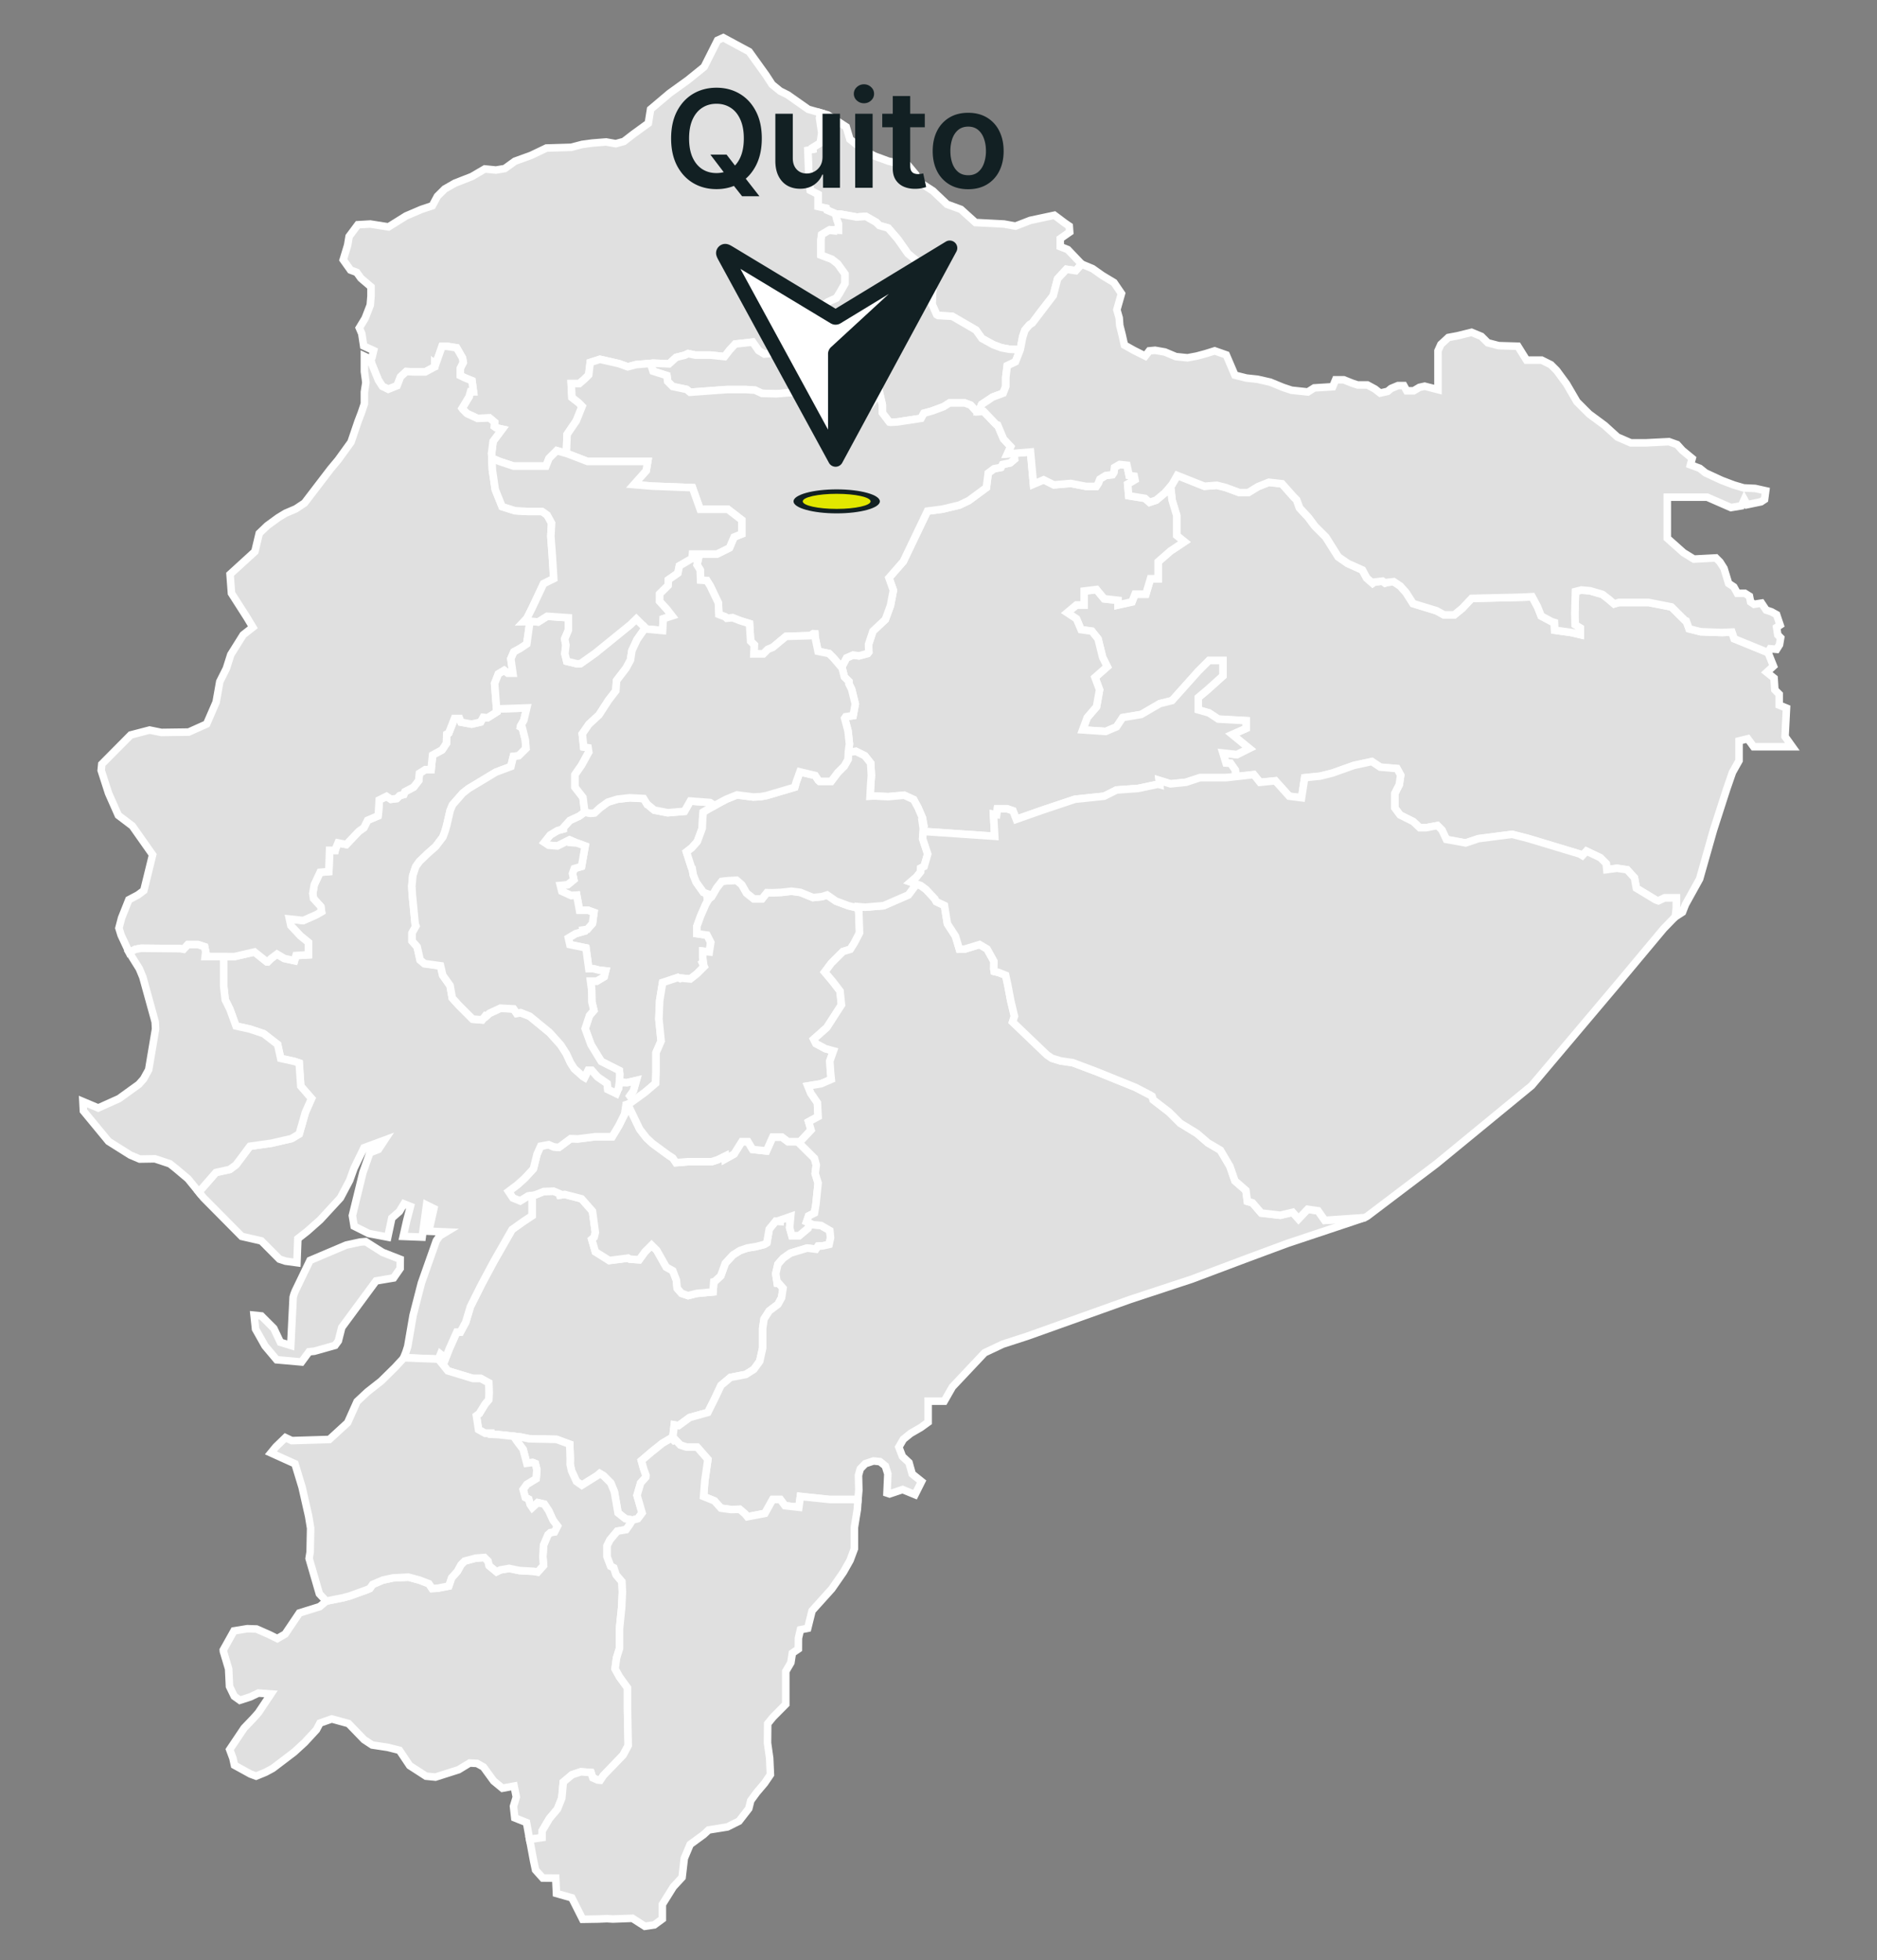
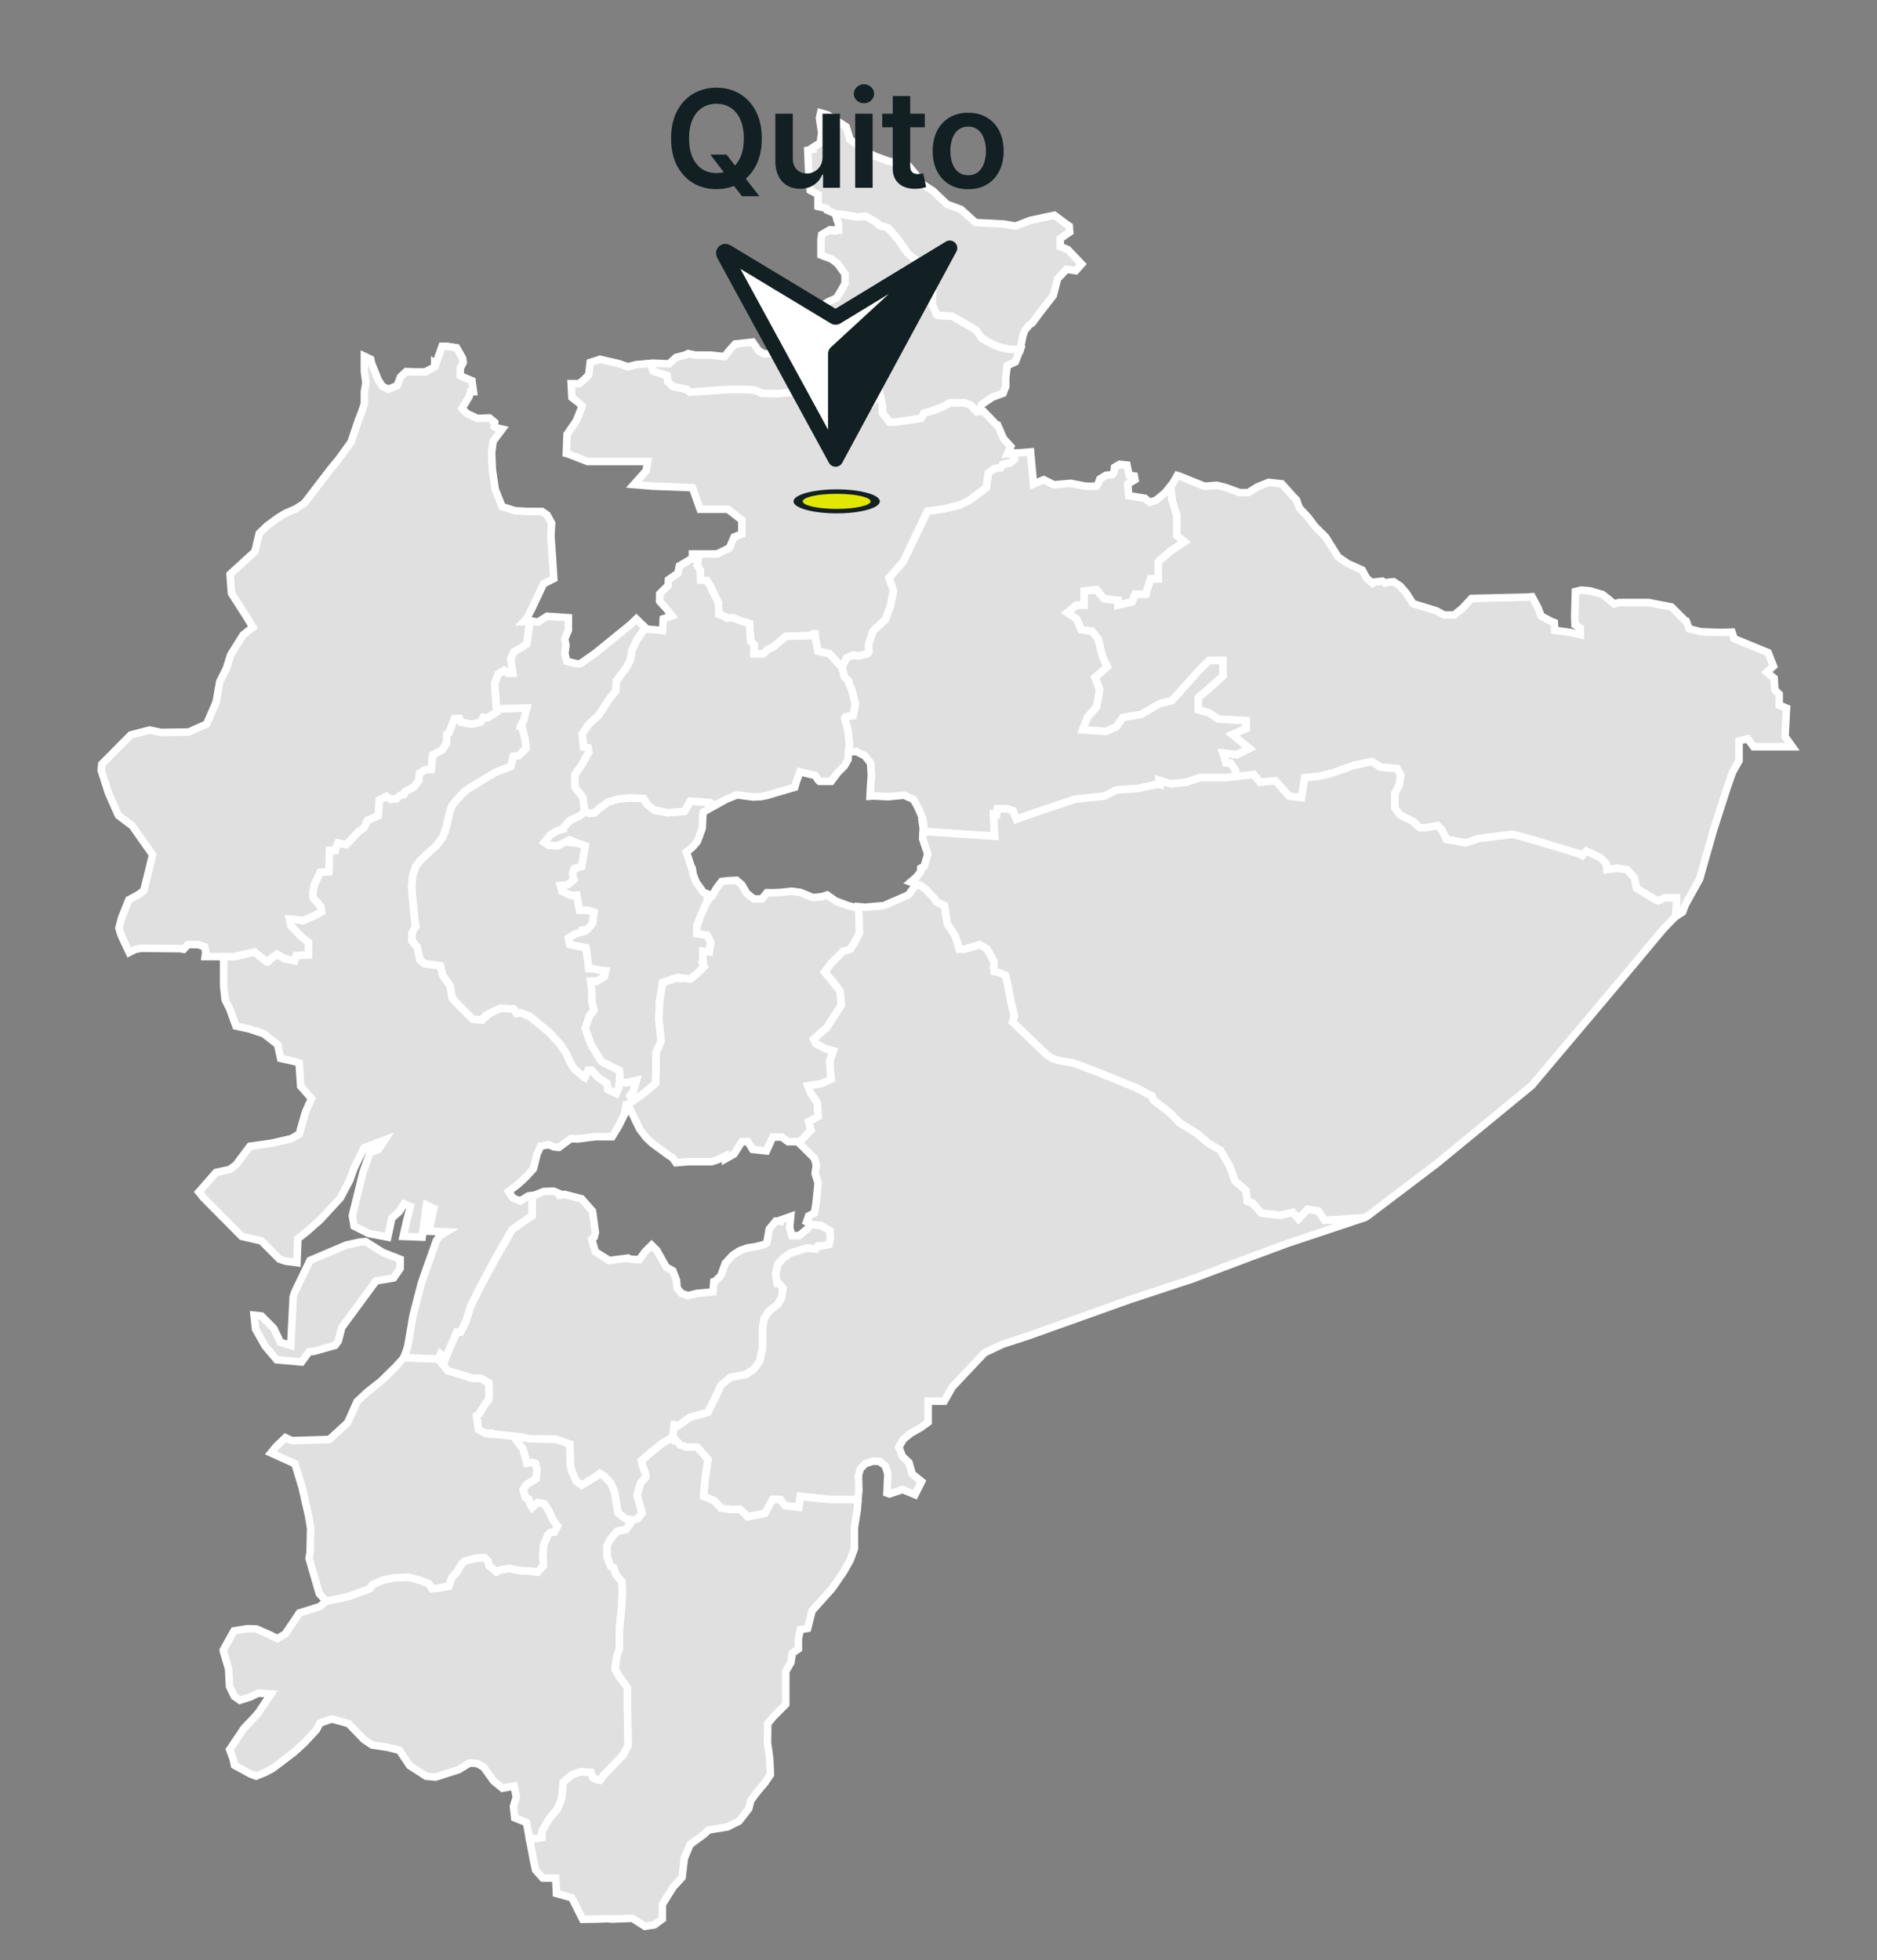
<svg xmlns="http://www.w3.org/2000/svg" width="249" height="260" fill="none">
  <rect width="100%" height="100%" fill="#808080" stroke="none" />
  <path fill="#E0E0E0" stroke="#fff" d="m70.967 158.498 1.15-.465 1.32-.049.734.31.081.22.66-.098 2.235.579 1.45 1.647.384 2.813-.155.636-.326.285.481 1.647 1.843 1.158 2.503-.318.212.131 1.255.089.775-1.06.872-.872.685.677 1.256 2.225.872.49.481 1.255.098 1.068.587.677.864.293 1.166-.293 2.136-.196.106-1.345.106-.024.815-.759.612-1.679 1.019-1.101.938-.587.978-.334 1.092-.171 1.134-.294.342-.212.318-1.826.864-1.06.538.033-.008-.139 1.452-.506-.139 1.484.294 1.06h.97l1.157-.97.261-.677.416.196 1.068.098 1.166.676.098.971-.196.872-.872.196-.595.024-.277.408-1.166-.147-2.226.677-.97.685-.677.774-.294 1.256.196 1.264.204.016.571.644-.196 1.272-.481.872-1.158.873-.685 1.068-.187 1.255v2.617l-.392 1.745-.774 1.068-1.068.677-2.03.391-1.264 1.06-.775 1.647-.97 1.94-2.421.677-1.452 1.068-.578-.098-.196 1.647-1.353.775-1.46 1.166-1.353 1.157.293 1.068.318.889-.024.237-.685.766-.481 1.647.677 2.324-.58.774-.904.228-.114-.114-.628-.114-.97-.774-.49-2.813-.48-1.158-.97-.97-.49-.286-.35.294-2.023 1.264-.717-.506-.644-1.402-.188-.84.008-.815-.065-1.875-1.753-.645-3.636-.081-1.109-.228-2.91-.318-1.02-.049-.016-.131h-.782l-.873-.489-.285-1.842.383-.286.775-1.264.489-.578.032-.914-.032-1.312-1.068-.587H62.74l-3.326-1.011-1.231-1.525.252-.677.677.539.49-1.248.994-2.226h.481l.71-1.32.619-2.047 1.427-2.862 1.639-3.073 2.454-4.297 1.435-1.019 1.222-.815v-2.675zM77.798 107.769l.578.106.506-.065.685-.644 1.06-.775L81.89 106l1.647-.188 1.843.098.49.799.089.041.831.693 1.786.351 2.226-.188.774-1.361 2.618.195.61.408-1.516.864-.073.824-.057 1.32-.652 1.761-.726.824-.717.554.66 2.055.09.081.155.897.383.971.97 1.361.448.163v.18l.098.652.025.122-.277.481-.677 1.549-.49 1.354v.97l1.354.195.49.963-.196 1.263-.873-.098v.873l.082.595-.114.081.228.49-.97.962-.873.685-1.247-.115-.106.058-.294-.139-2.03.677-.391 2.421-.098 2.422.294 2.91-.677 1.549v2.52l-.049 1.532-1.419 1.207-1.516 1.101-.506-.644.481-.677.392-1.362-1.264.294-.978-.09.04-1.06-.049-.456-2.397-1.207-1.361-2.226-.775-2.128.58-1.744.578-.669-.269-1.109-.024-1.622-.155-1.158h.84l.97-.579.195-.774-.872-.098-.774-.196h-.588l-.375-2.756-2.136-.44-.195-.872.97-.579 1.019-.294-.04-.195.57-.09.677-.775.195-1.459-.774-.285h-1.142l-.367-2.006-.725.065-1.256-.579-.196-.774.97-.098.816-.669-.171-.815.228-.652.97-.286.481-2.714-1.068-.392-.652-.049.065-.187-.416-.18-1.606.808-1.165-.098-.58-.384.775-.97.97-.587.775-.212v-.171l.872-.97 1.256-.579.766-.554zM127.473 27.771l1.933 1.745 3.783.196 1.524.277 1.957-.759 3.204-.684 1.345 1.01.628.433.057.79-1.255.873v1.06l1.003.391 1.834 1.924-.775.873-1.247-.18-1.166 1.256-.579 2.226-1.744 2.234-1.036 1.402-.375.245-.611.717-.27.775-.35 1.801-1.386-.049-1.109-.203-1.084-.408-1.492-.824-.799-1.117-3.147-1.826-1.851-.098-.204-.114-.628-1.418.098-1.843-.196-1.451-1.353-1.94-1.745-1.452-1.353-1.932-1.264-1.46-1.158-.326-.432-.432-1.369-.782-1.207.09-2.128-.384h-.546l-1.272-.538-.082-.237-1.109-.244v-1.606l-1.035-.53-.179-1.345.13-.522-.171-.84-.098-2.617.652-.123-.024-.22 1.019-.627.196-1.354-.294-1.94.155-.693.954.277 2.438 1.582.489 1.647 1.916 1.516 1.378.71 1.834.676 2.617.579.971 1.166.097.774 2.21 1.427 1.859 1.77zM156.345 63.106l3.441 1.386 1.647-.123 1.157.286 1.843.676h1.158l1.263-.774 1.452-.58 1.744.197 1.55 1.744.391.384.383 1.068 1.166 1.255.872 1.166 1.452 1.451 1.647 2.617 1.255.873 1.941.872.578 1.068.799.693.237-.17 1.068-.115.342.26.269-.089.873-.098.872.58.775.871.929 1.46 3.115.954.994.546h1.354l1.068-.872 1.239-1.321 7.281-.171.742-.057.774 1.45.432 1.118 1.411.742.334.122.049 1.02 2.136.293 1.256.293v-.872l-.693-.432-.041-1.19.098-3.23.774-.187 1.158.098 1.655.481.864.677.669.579.636-.188h3.962l3.017.587 1.793 1.786.163.065.384 1.044 1.549.39 2.804.099 1.329-.057.302.888 4.492 1.835.718 1.793-.889.816.97.782.098 1.55.579.578v1.452l.97.391-.195 3.775.97 1.353h-5.137l-.774-1.06-1.158.286v2.617l-.872 1.549-.775 2.234-1.745 5.422-1.842 6.49-1.875 3.383-.4 1.019-.921.595.106-1.117v-1.361h-1.549l-.832.391-.334-.106-2.585-1.565-.252-1.386-.971-1.06-1.353-.196-1.345.18-.082-.808-.774-.774-1.843-.872-.546.587-.351-.212-6.816-2.055-2.144-.554-4.468.578-1.704.571-2.552-.465-.595-1.263-.587-.579-1.549.285h-.799l-.872-.823-1.745-.873-.701-.937v-1.908l.595-1.174.187-1.256-.481-.872-2.225-.196-1.117-.742-2.365.506-2.862 1.027-1.638.408-2.047.204-.407 2.658-1.639-.204-1.843-2.047-2.038.204-.824-1.019-2.38.261-.074-.873-.627-.896-.604-.025-.407-1.329 1.842.204 1.639-.823-2.25-1.835 1.842-.823v-1.02l-3.685-.203-1.231-.824-1.427-.407v-1.64l1.223-1.018 2.047-1.843v-2.046h-1.843l-1.427 1.435-3.481 3.88-1.631.416-2.462 1.427-2.454.416-.815 1.223-1.435.611-3.066-.204.612-1.63 1.231-1.435.407-2.25-.611-1.64 1.631-1.434-.612-1.223-.611-2.454-.816-1.027-1.435-.204-.611-1.427-1.231-.823 1.231-1.02h1.019V78.41l1.639-.204 1.019 1.223 1.842.212v.611l1.843-.407.408-1.027h1.435l.611-2.047h1.019v-2.25l1.639-1.427 1.843-1.231-1.019-.815v-2.658l-.62-2.047-.196-1.859.229-.26.66-1.166z" />
-   <path fill="#E0E0E0" stroke="#fff" d="m108.87 14.971-.155.693.294 1.94-.196 1.354-1.019.628.024.22-.652.122.098 2.617.171.84-.13.522.179 1.345 1.035.53v1.606l1.109.245.082.236 1.272.538h-.131l.188.775.195.481v.872l-.742-.04.009.098-.522-.058-.97.58-.098.676v2.038l1.451.555.775.611.97 1.354v1.255l-.775 1.362-.383.579-1.068.48-.587.392h-.758l-.196.22-1.174-.171-.22 1.77-3.555 4.076-.766.53-1.223.122-.758-.457-.791-1.133-2.316.253-.734.799-.684.872-1.835-.196h-2.038l-.954-.203-.44.212-1.15.285-.946.864-2.03-.09-2.323.188-1.11.294-1.198-.424-2.51-.571-1.289.416-.196 1.647-.578.578-.677.58h-1.068l.097 1.842.873.677.481.489-.775 1.932-1.223 1.794-.097 2.527-1.272-.367-1.028 1.028-.407 1.019h-4.297l-1.843-.612-1.035-.432-.033-.693.196-1.549 1.207-1.614-.824-.18-.228-.17.049-.555-.685-.58-1.598.058-1.386-.644-.562-.563-.09-.122.93-1.54.195-.678h.383l-.196-1.45-.97-.392-.579-.286v-.97l.392-.774-.098-.587-.775-1.354-1.263-.195h-.677l-.832 2.356-.138-.098v.456l-1.256.677h-1.451l-1.076-.049-.75.701-.457 1.175-1.174.472-.775-.383-.53-.815-.896-2.201-.139-.587.18-.22.22-.922-1.321-.611-.253-1.64-.326-.757.775-1.28.676-1.745.098-1.166v-1.256l-1.337-1.141-.555-.775-.823-.31-.97-1.36.587-1.933.196-1.166 1.157-1.55 1.647-.097 2.422.383 2.323-1.451 2.039-.872 1.45-.481.677-1.264.97-.962 1.354-.775 2.234-.872 1.729-1.011 1.475.147 1.166-.196 1.362-.979 2.136-.774 2.03-.97 3.294-.098 1.451-.383 1.345-.18 1.835-.146 1.28.228 1.068-.294 1.255-.97 1.998-1.451.293-1.843 2.52-2.128 2.421-1.744 2.169-1.753 1.777-3.53.758-.343 3.433 1.85 2.226 3.099.815 1.255 1.068.873 1.011.505 2.723 1.916zM83.269 146.447l1.598 3.319.888 1.149.8.742 2.144 1.574.546.35.432.628 1.573-.13h3.148l.799-.261 1.01-.498.017.383 1.158-.644 1.027-1.638h.815l.612 1.027 1.842.204.824-1.843h1.223l.815.612h1.639l-.147.203 2.014 1.998.244.897-.146 1.133.391 1.264-.293 2.804-.196 1.166-.775.384-.269.774.432.196-.261.676-1.157.971h-.97l-.294-1.06.139-1.484-1.452.505.008.139-.538-.033-.864 1.06-.318 1.827-.342.212-1.133.293-1.093.171-.978.335-.938.587-1.02 1.1-.61 1.68-.816.758-.106.024-.106 1.346-2.136.195-1.166.294-.864-.294-.587-.676-.098-1.068-.481-1.256-.872-.489-1.256-2.226-.685-.677-.872.873-.775 1.06-1.255-.09-.212-.13-2.503.318-1.843-1.158-.48-1.647.325-.285.155-.636-.383-2.813-1.451-1.647-2.234-.579-.66.098-.082-.22-.734-.31-1.32.049-1.15.465-.905.138-1.052.652-.97-.391-.587-.872 1.166-.865.97-.872 1.158-1.264.489-1.94.48-1.06 1.069-.196.676.294.677.057 1.558-1.158.962.033 2.323-.294h2.234l.872-1.451.775-1.549.155-1.239z" />
  <path fill="#E0E0E0" stroke="#fff" d="m44.45 178.44-2.747.774-.709.074-.995 1.353-3.294-.293-1.549-1.843-1.255-2.226-.196-1.842.97.098 1.647 1.647.873 1.842 1.377.424.319-6.408.122-.424.155-.392 1.956-4.052 4.81-2.038 1.843-.399.726-.057 2.25 1.426 2.34.913-.008 1.223-.872 1.256-2.324.391-4.55 6.172-.456 1.794zm21.427-84.409 4.003-.138-.391 1.647-.416.725-.032.147.252.147.383 1.549.098 1.166-.97.97-.71.081-.325 1.337-2.014.767-3.636 2.193-.742.587-1.354 1.549-.318.75-.456 1.981-.22.767-.294.782-.954 1.248-1.06.938-1.076 1.035-.497.693-.392 1.182-.13 1.427.065 1.133.375 3.857.106.293-.514.913v1.068l.677.775.392 1.745.578.481 2.128.293.294 1.256.97 1.353.294 1.647.872.97 1.843 1.843 1.255.098.4-.514.114.049.456-.408 1.452-.676 1.744.097.408.588.53-.09 1.207.473 2.633 2.16 1.476 1.639.75 1.166.546 1.182.514.799 1.157 1.036.204.122.473-.946h.481l.775.872 1.255.873.098.791 1.109.538.228-.538.09-.147.114-.791.978.049 1.256-.294-.383 1.354-.481.677.489.66-.326.261-.408.196-.252.065-.188 1.231-.775 1.549-.872 1.451h-2.226l-2.323.294-.962-.033-1.558 1.158-.676-.065-.677-.294-1.068.196-.481 1.068-.481 1.94-1.166 1.256-.97.872-1.166.873.579.872.97.391 1.052-.652.522-.065v2.674l-1.223.815-1.435 1.02-2.455 4.296-1.638 3.066-1.435 2.861-.612 2.047-.709 1.321h-.481l-.995 2.225-.489 1.248-.677-.546-.269.668-4.492-.187-.155.073.318-.791.253-.782.71-4.126 1.1-4.28 1.981-5.61.448-.636.873-.529-2.324-.098.677-3.001-.97-.481-.58 4.264-2.519-.097.481-2.128.482-1.843-.857-.342-.611 1.011-1.003.872-.538 2.527-2.52-.481-1.94-.97-.236-1.402 1.402-5.724.922-2.617 1.133-.44.815-1.231-2.731 1.011-1.33 2.739-.57 1.59-1.231 2.324-2.682 2.91-1.712 1.517-1.248.978-.122 3.188-1.5-.204-.816-.269-2.405-2.421-2.6-.595-5.08-5.129-.611-.758 2.274-2.593 1.843-.407.815-.612 1.843-2.454 2.861-.408 2.658-.611 1.02-.611.815-2.862.815-1.843-1.435-1.639-.204-3.065-.611-.204-1.843-.408-.407-1.842-1.843-1.435-1.843-.612-1.842-.407-.816-2.251-.611-1.231-.204-1.842v-3.889h1.435l2.658-.612 1.639 1.313.114.008.457-.457.774-.578.97.578 1.354.294.195-.677 1.647-.098v-1.646l-1.068-.873-1.255-1.353-.196-.873 1.843.196 1.744-.774.677-.392-.098-.677-.97-1.068-.098-.676.196-1.166.774-1.647 1.166-.098.098-2.813h.742l.033-.155.35-.831 1.1.212 1.648-1.745.676-.481.498-.987 1.378-.578.065-.465.098-1.647.97-.481.579.391.774-.098.392-.391.546-.147.147-.367 1.15-.603.676-.872.098-.971.774-.481h.775l.196-1.94 1.255-.677.58-.872.048-1.231.26-.139.76-1.932h.676l.196.48 1.41.262 1.19-.277.343-.628.587.057 1.223-.775z" />
  <path fill="#E0E0E0" stroke="#fff" d="m93.868 119.357.521-.416.677-1.166.677-.872.872-.098 1.109-.049.685.595.628 1.101.97.774h1.068l.668-.831.693.016 1.183-.049 1.369-.155 1.191.155 1.679.685 1.182-.122.685-.221 1.158.808 1.639.611 1.378.342.057 1.191.073 2.071-.709 1.369-.522.816-.97.293-1.549 1.549-.873 1.166 1.06 1.256.97 1.264.196 1.834-1.94 3.008-1.745 1.55.293.578 1.256.677 1.068.294-.481 1.353.098 1.459.098.962-1.362.588-1.745.285.392.97.872 1.264.098 1.834-1.264.685.326 1.093-1.272 1.353-.146.196h-1.639l-.815-.612h-1.223l-.824 1.843-1.842-.204-.612-1.027h-.815l-1.028 1.638-1.157.645-.017-.384-1.01.498-.8.261H91.25l-1.573.13-.432-.628-.547-.35-2.144-1.574-.799-.742-.888-1.149-1.598-3.319.383-.179 1.908-1.386 1.418-1.207.05-1.532v-2.52l.676-1.549-.294-2.911.098-2.421.392-2.421 2.03-.677.293.138.106-.057 1.248.115.872-.685.97-.962-.228-.49.114-.081-.082-.595v-.873l.873.098.195-1.264-.489-.962-1.353-.195v-.97l.49-1.354.676-1.549.277-.481zM135.334 46.378l-.636 1.614-1.085.514-.195 1.549v1.206l-.343.889-1.402.522-1.451.97-.392.954-.269.024-.791-.88-.774-.294h-2.039l-.774.49-1.549.578-1.068.294-.375.677-3.139.48-.889.05-.179-.025-.938-1.231V53.69l-.383-1.647-.97 1.353-.392.49-1.329.285-1.027-1.565-.66-.865-.734-.285-1.329.024-1.671.229-1.981.228-3.58.293-1.916-.057-.913-.424-1.247-.081h-2.446l-4.925.359-.456-.375-1.843-.384-.677-.676-.097-.775-1.843-.587-.342-1.027.44-.033 2.03.09.946-.864 1.15-.286.44-.212.954.204h2.038l1.834.196.685-.873.734-.799 2.315-.252.791 1.133.758.457 1.223-.123.767-.53 3.555-4.076.22-1.77 1.174.172.195-.22h.759l.587-.392 1.068-.48.383-.58.774-1.361v-1.256l-.97-1.353-.774-.612-1.452-.554v-2.038l.098-.677.97-.579.522.057-.008-.098.742.041v-.872l-.196-.481-.187-.775h.677l2.128.383 1.206-.09 1.37.783.432.432 1.158.327 1.263 1.459 1.354 1.932 1.745 1.452 1.353 1.94.196 1.451-.098 1.843.628 1.419.204.114 1.85.097 3.147 1.827.799 1.117 1.492.823 1.085.408 1.108.204zM83.806 201.757l-.269.449-.48.677-1.167.195-.97 1.158-.383.775v1.459l.481 1.255.408.204.31.938.766.897.065 1.402-.098 2.038-.285 2.805v2.617l-.391 1.256-.196 1.459.587 1.06 1.06 1.459v2.805l.098 4.843-.677 1.264-2.617 2.715-.416.627-.35-.032-.645-.285-.236-.702-1.353-.097-1.166.391-1.158.97-.196 2.128-.579 1.451-1.068 1.264-.97 1.647v.872l-1.655.245-.408-2.234-1.557-.628-.171-1.533.375-1.231-.294-1.451-1.549.285-1.165-.962-1.354-1.859-.856-.472-.978-.049-1.46.888-3.073.979-1.248-.123-2.169-1.402-1.361-2.03-1.55-.391-2.062-.31-1.076-.71-2.063-2.136-2.226-.611-1.565.546-.473.889-1.557 1.687-1.41 1.289-2.822 2.144-.954.514-1.255.513-.75-.277-2.12-1.166-.204-.921-.432-1.158 1.916-2.853 1.256-1.313.636-.718 1.67-2.494-1.67-.115-1.085.514-1.37.44-.741-.53-.636-1.304-.115-2.332-.693-2.307-.016-.196 1.419-2.535 1.769-.286 1.223.041 1.704.75 1.052.522 1.043-.604 1.884-2.796 2.698-.84.865-.734 2.25-.448.872-.236 2.21-.799.448-.188.375-.538 1.362-.579 1.353-.293 2.038-.098 1.452.391 1.255.481.424.636.75-.041 1.468-.285.367-1.084.774-.873.481-.872.481-.481 1.46-.392 1.157-.089.49.481.146.611.979.807.521-.252 1.158-.196 1.362.285 1.834.098.587.098.775-.872-.098-1.158.098-1.549.579-1.362.326-.293.546-.09.391-.774-.587-.775-.578-1.264-.58-.872-.872-.196-.717.661-.302-.449-.171-.66-.457-.229-.293-1.059.489-.685 1.24-.758.097-1.183-.204-.823-.358-.139-.775.098-.49-1.843-.872-1.165-.375-.563.938.098 1.109.228 3.636.082 1.753.644.065 1.875-.008.815.188.84.644 1.402.717.506 2.022-1.264.35-.293.49.285.97.97.481 1.158.49 2.813.97.774.627.114zM65.903 94.43l-1.223.766-.579-.057-.342.628-1.19.277-1.41-.26-.197-.49h-.676l-.758 1.933-.261.138-.05 1.223-.578.873-1.256.684-.195 1.933h-.775l-.774.489-.098.962-.677.872-1.15.604-.146.366-.547.147-.391.392-.775.089-.578-.383-.97.481-.099 1.647-.065.465-1.378.587-.489.986-.677.481-1.655 1.745-1.1-.212-.35.84-.033.147h-.742l-.098 2.812-1.158.098-.774 1.647-.196 1.158.098.677.97 1.068.09.676-.677.392-1.745.774-1.834-.195.187.872 1.264 1.362 1.068.864v1.647l-1.647.097-.196.685-1.353-.293-.97-.579-.775.579-.465.456-.105-.008-1.64-1.312-2.657.611h-3.889l.033-.261.097-.065-.195-.97-.873-.294h-1.353l-.57.62-.474-.082-5.144-.049-.775.139-.823.416-1.076-2.299-.286-.93.35-1.345.963-2.413 1.215-.644.774-.579 1.166-4.745-2.69-3.824-1.86-1.411-1.296-2.927-.978-3.033.081-.823 3.84-3.873 2.503-.652 1.558.318 3.628-.049 2.38-1.068 1.264-2.91.481-2.716.873-1.736.587-1.843 1.638-2.617 1.289-1.01-.807-1.338-2.03-3.172-.188-2.519 3.294-3.008.579-2.422 1.068-1.019 1.45-1.06.971-.587 1.353-.579 1.166-.774 3.441-4.5 1.02-1.224 1.703-2.356.93-2.731.456-1.199.391-1.166v-1.549l.196-1.263-.196-1.452v-2.03l.824.392.139.587.896 2.2.53.816.775.383 1.174-.472.456-1.175.75-.7 1.077.048h1.451l1.256-.676v-.457l.138.098.832-2.357h.676l1.264.196.775 1.354.098.587-.392.774v.97l.58.286.97.391.195 1.451h-.383l-.196.677-.93 1.541.09.122.563.563 1.386.644 1.598-.057.685.579-.05.554.23.171.823.18-1.207 1.614-.196 1.55.098 2.225.383 2.617.913 2.275 1.713.538 1.647.098h1.94l.677.48.587 1.069-.098 1.745.187 2.519.196 3.098-1.353.677-1.533 3.253-.685 1.345-.391.416.807-.025-.424 3-.873.588-.84.456-.399.913.27 1.925h-.677l-.473-.376-.775.465-.497 1.272zM136.712 59.938l.392 4.264 1.353-.58 1.362.677 2.225-.195 2.031.391h1.361l.269-.416.212-.554.775-.481.872-.098.196-.293.098-.677.676-.392.97.098.286 1.362.685.09.089.489-.962.579.139 1.54 2.152.351.612.53.872-.285 1.166-.97.742-.897.196 1.85.619 2.047v2.658l1.019.823-1.842 1.223-1.639 1.435v2.25h-1.019l-.612 2.047h-1.434l-.408 1.019-1.843.408v-.612l-1.842-.204-1.019-1.23-1.639.203v1.843h-1.019l-1.231 1.027 1.231.815.611 1.435 1.435.204.815 1.019.612 2.454.611 1.231-1.63 1.435.611 1.63-.407 2.251-1.232 1.435-.611 1.639 3.066.204 1.434-.612.816-1.231 2.454-.408 2.462-1.435 1.631-.407 3.481-3.89 1.427-1.426h1.842v2.038l-2.046 1.843-1.223 1.027v1.639l1.427.407 1.231.816 3.685.204v1.027l-1.842.815 2.25 1.843-1.639.815-1.843-.204.408 1.329.603.033.628.888.074.881-1.305.147h-3.473l-1.843.611-2.046.204-1.5-.465.065.571-.212-.057-2.65.563-2.862.203-1.638.824-3.889.408-4.289 1.434-3.481 1.223-.44-1.125-.808-.277h-1.255l-.098.775-.424-.057.163 2.935-9.49-.644.024-.294-.13-.864.122.016-.114-.652-.587-1.362-.579-1.068-1.264-.579-2.128.196-1.94-.098-.448.033.073-1.484.098-1.264-.098-1.647-.775-.97-1.165-.579-.93.106-.09-.081.147-.995-.187-1.745-.449-1.68.139-.203.986-.147.286-1.549-.481-1.94-.367-.734v-.31l-.604-.603-.285-1.158-.081-.098.66-1.264.872-.383.775.114 1.149-.31.155-.195-.032-1.02.579-1.744 1.647-1.55.676-1.834.392-2.038-.587-1.647 1.907-2.185 3.196-6.677 2.014-.261 2.234-.538 1.239-.595 2.332-1.72.245-1.925.774-.579.914-.17.211-.392 1.011-.212.579-.49-.065-.79z" />
  <path fill="#E0E0E0" stroke="#fff" d="m59.413 181.816 3.327 1.011h1.035l1.068.587.033 1.313-.033.913-.49.579-.774 1.264-.383.285.285 1.843.873.489h.783l.016.13 1.019.049 1.973.22.375.563.873 1.166.489 1.842.774-.097.359.138.204.824-.098 1.182-1.24.758-.489.685.294 1.06.457.228.17.661.302.448.718-.66.872.195.58.873.578 1.263.587.775-.391.774-.547.09-.326.294-.579 1.361-.097 1.549.097 1.158-.774.872-.587-.097-1.834-.098-1.362-.286-1.158.196-.522.253-.978-.807-.147-.612-.489-.481-1.158.09-1.46.391-.48.481-.481.873-.775.872-.367 1.084-1.467.286-.75.04-.424-.636-1.256-.481-1.451-.391-2.038.098-1.354.293-1.361.579-.375.538-.449.188-2.21.799-.871.236-2.25.449-.914-.979-1.361-4.679.138-.857.065-3.147-.26-1.589-.873-3.849-.946-3.114-3.188-1.443.66-.807 1.264-1.223.84.399 4.99-.155 2.421-2.226 1.256-2.804 1.353-1.264 1.843-1.451 1.843-1.818 1.1-1.191.163-.073 4.485.171zM75.131 60.139l.098-2.528 1.223-1.793.775-1.933-.481-.489-.873-.677-.098-1.842h1.069l.676-.58.579-.578.196-1.647 1.288-.416 2.511.571 1.182.424 1.125-.294 1.884-.154.342 1.027 1.843.587.098.774.676.677 1.843.383.456.375 4.925-.358h2.446l1.247.081.913.424 1.916.057 3.58-.293 1.981-.229 1.671-.228 1.329-.024.734.285.66.864 1.028 1.566 1.328-.286.392-.489.97-1.353.383 1.647v1.068l.938 1.23.179.025.889-.049 3.139-.48.375-.678 1.068-.293 1.549-.579.775-.49h2.038l.774.294.791.881.93-.049 1.663 1.728.187.066.791 1.826.954 1.035-.44.962.872-.073.066.791-.579.49-1.011.211-.212.392-.913.17-.775.58-.245 1.924-2.331 1.72-1.24.595-2.234.538-2.013.261-3.196 6.678-1.908 2.185.587 1.647-.392 2.038-.676 1.834-1.647 1.55-.579 1.744.033 1.02-.155.195-1.15.31-.774-.114-.873.383-.66 1.263-1.085-1.263-.578-.58-1.46-.293-.383-1.842-.033-.473-.212-.016-.391.252-3.229.098-1.744 1.451-.669.278-.595.595h-1.256l.049-1.207-.48-.473-.148-2.34-1.263-.391-.97-.383-.791.065-.188-.18-.856-.325-.057-1.517-1.084-2.258-.449-.718-.831-.057-.057-1.361-.416-.66.18-.84h-.784v-.604h3.27l1.639-.815.611-1.435 1.027-.408v-1.843l-1.842-1.426H92.88l-1.02-2.87-5.324-.204-2.454-.204 1.64-1.842.203-1.223h-7.974l-2.666-1.028zM80.635 144.482l-.098-.79-1.264-.873-.774-.872h-.481l-.473.946-.204-.123-1.158-1.035-.513-.807-.538-1.174-.75-1.174-1.476-1.639-2.634-2.161-1.206-.473-.53.09-.4-.587-1.745-.098-1.459.677-.457.408-.105-.049-.4.513-1.264-.098-1.842-1.842-.864-.962-.294-1.647-.97-1.362-.294-1.255-2.128-.294-.579-.481-.39-1.745-.678-.774v-1.068l.514-.913-.106-.294-.375-3.856-.065-1.125.13-1.427.392-1.182.505-.693 1.076-1.036 1.06-.937.954-1.248.294-.783.22-.766.456-1.981.31-.742 1.354-1.549.741-.587 3.637-2.193 2.014-.759.326-1.337.709-.089.97-.962-.098-1.166-.391-1.55-.245-.146.025-.147.416-.725.391-1.647-4.003.138-.261-3.375.497-1.272.775-.465.473.375h.676l-.269-1.924.4-.913.84-.457.872-.587.424-3 .188-.008.888.09 1.207-.759 2.813.196v1.647l-.49 1.166.163.815-.138 1.15.253 1.003 1.378.334.448-.033 1.957-1.386 4.663-3.783.783-.758 1.19 1.182-1.1 1.566-.677 1.45-.196 1.264-.579 1.069-1.263 1.646-.098 1.354-.97 1.255-1.256 1.94-1.362 1.265-.864 1.255.188 1.745.587.098.09.579-.963 1.744-.872 1.256v1.647l1.06 1.361.196 1.55.073.358-.75.563-1.256.579-.872.97v.171l-.775.212-.97.587-.774.97.579.384 1.165.097 1.606-.807.416.18-.065.187.652.049 1.068.391-.48 2.715-.97.286-.23.652.172.815-.815.669-.97.098.195.774 1.256.579.725-.065.367 2.005h1.142l.774.286-.195 1.459-.677.775-.57.089.04.196-1.02.294-.97.579.196.872 2.136.44.375 2.756h.588l.774.196.872.097-.195.775-.97.579h-.84l.155 1.158.024 1.622.27 1.109-.58.668-.579 1.745.775 2.128 1.362 2.226 2.396 1.207.05.456-.033 1.019-.114.824-.31.733zM113.883 120.252l.889.074 2.454-.204 3.277-1.427 1.076-1.443.555.196.701.513 1.166 1.248.204.375 1.084.513.391 2.422 1.068 1.647.522 1.728.685-.008 1.989-.611 1.003.595.905 1.63-.016 1.003.057.343.546.122.971.383.293 1.362.383 2.03.489 2.038-.244.766 4.566 4.37.652.441 1.141.35 1.631.237 3.253 1.231 5.038 2.038 1.965 1.019.261.163.139.473 2.136 1.647 1.451 1.451 2.226 1.362 1.459 1.256 1.647.97 1.256 2.128.677 1.94 1.451 1.264.196 1.451.676.196 1.166 1.353 2.519.294 1.647-.392.775.873 1.207-1.272 1.386.196.896 1.271 5.3-.366-10.24 3.416-5.235 1.94-7.46 2.805-8.234 2.715-13.559 4.843-3.294 1.068-2.413 1.141-4.272 4.533-1.076 1.884h-2.136v2.788l-.979.709-1.353.783-.962.783-.596 1.027.473 1.239.873.816.424 1.508 1.247 1.003-.872 1.744-1.647-.676-1.729.579-.342-.115.114-2.535-.334-1.06-.71-.571-.856-.089-1.1.366-.661.693-.236.848.049 1.973-.114 1.232h-3.751l-3.889-.408-.204 1.435-1.842-.204-.612-.823h-1.019l-1.027 1.842-2.332.449-.285-.359-.734-.636-1.117.041-1.362-.188-.872-.97-1.435-.579.155-2.055.416-2.861-1.435-1.639h-1.435l-.783-.261-.685-.717-.195.097-.31-.309.188-.106.195-1.647.579.098 1.451-1.069 2.422-.676.97-1.941.774-1.647 1.264-1.059 2.03-.392 1.068-.677.775-1.068.391-1.744v-2.617l.188-1.256.685-1.068 1.157-.872.481-.873.196-1.272-.571-.644-.203-.016-.196-1.264.293-1.255.677-.775.97-.685 2.226-.677 1.166.147.277-.407.595-.025.873-.196.195-.872-.097-.97-1.166-.677-1.068-.098-.848-.391.269-.775.774-.383.196-1.166.293-2.804-.391-1.264.147-1.133-.245-.897-2.014-1.998.294-.399 1.272-1.354-.326-1.092 1.263-.685-.097-1.834-.873-1.264-.391-.97 1.745-.286 1.361-.587-.098-.962-.097-1.459.481-1.354-1.068-.293-1.256-.677-.294-.579 1.745-1.549 1.941-3.008-.196-1.835-.97-1.263-1.06-1.256.872-1.166 1.549-1.549.971-.293.521-.816.71-1.37-.074-2.07z" />
-   <path fill="#E0E0E0" stroke="#fff" d="m75.287 60.181 2.666 1.027h7.974l-.204 1.223-1.639 1.843 2.454.204 5.324.204 1.02 2.87h3.684l1.843 1.426v1.843l-1.027.407-.612 1.435-1.638.816h-3.27l-.049.603-1.01.579-.677.391-.196.97-1.256.873-.04.758-1.118 1.109-.008.987.97 1.068.677.872-1.166.383-.09 1.557-2.135-.195-1.346-1.346-.782.759-4.664 3.783-1.957 1.386-.448.032-1.378-.334-.253-1.003.139-1.15-.163-.815.489-1.166v-1.647l-2.813-.195-1.206.758-.89-.09-.994.033.392-.416.684-1.345 1.533-3.253 1.354-.677-.196-3.098-.188-2.52.098-1.744-.587-1.068-.676-.481h-1.94l-1.648-.098-1.712-.538-.913-2.275-.383-2.617-.066-1.533 1.036.432 1.843.612h4.296l.408-1.02 1.027-1.027zM17.14 126.325l.823-.416.774-.139 5.145.049.473.082.57-.62h1.354l.872.294.196.97-.098.065-.032.261h2.454v3.889l.203 1.843.612 1.223.823 2.25 1.843.408 1.834.619 1.843 1.427.408 1.843 1.842.407.612.204.212 3.074 1.426 1.639-.815 1.834-.823 2.87-1.02.611-2.657.612-2.862.407-1.843 2.463-.823.611-1.843.408-2.266 2.593-1.435-1.762-1.615-1.361-.79-.628-1.982-.66-2.022.032-1.247-.53-2.886-1.818-3.335-4.044-.065-1.239 2.03.856 2.756-1.239 2.633-1.9.628-.709.677-1.223.913-5.414-.049-.929-1.639-5.936-.465-1.117zM112.627 99.762l.929-.106 1.166.579.775.97.098 1.647-.098 1.264-.074 1.484.449-.033 1.94.098 2.128-.196 1.264.579.579 1.068.587 1.362.114.652-.122-.016.13.864-.098 1.256.677 2.038-.481 1.647-.44.22-.017.481-.554.701-.766.661.766.269-1.076 1.443-3.278 1.426-2.454.204-.889-.073.017.212-1.378-.343-1.639-.611-1.158-.807-.684.22-1.183.122-1.679-.685-1.191-.155-1.369.155-1.182.049-.693-.016-.669.832h-1.068l-.97-.775-.628-1.101-.685-.595-1.109.049-.872.098-.677.872-.677 1.166-.521.416-.098-.652v-.18l-.449-.163-.97-1.361-.383-.97-.155-.897-.09-.082-.66-2.054.718-.555.725-.823.652-1.761.057-1.321.074-.824 2.16-1.231.905-.481 1.41-.57 2.17.277.97-.049.774-.139 3.751-1.109.195-.684.49-1.354 2.03.481.407.628.163.147h1.549l.873-1.158.872-.872.489-.873.057-1.035zM234.55 86.555l-4.493-1.835-.301-.888-1.321.057-2.813-.098-1.549-.391-.383-1.052-.163-.066-1.794-1.785-3.017-.595h-3.962l-.628.187-.668-.579-.873-.676-1.647-.481-1.166-.098-.774.196-.082 2.829.033 1.581.693.424v.873l-1.125-.261-2.259-.318-.048-1.02-.351-.105-1.402-.75-.498-1.24-.709-1.329-1.378.074-6.645.155-1.239 1.312-1.068.873h-1.353l-.995-.547-3.115-.953-.921-1.452-.774-.872-.873-.579-.872.098-.269.09-.343-.261-1.059.122-.237.163-.791-.693-.579-1.068-1.94-.872-1.256-.873-1.647-2.617-1.451-1.451-.872-1.166-1.166-1.256-.391-1.068-.392-.391-1.549-1.745-1.745-.195-1.451.578-1.288.791h-1.166l-1.843-.676-1.165-.294-1.639.13-3.612-1.434-.66 1.166-.221.269-.75.872-1.166.97-.872.294-.611-.53-2.153-.343-.138-1.54.97-.58-.098-.48-.677-.098-.293-1.354-.97-.098-.677.392-.098.676-.196.294-.872.098-.775.48-.22.555-.269.408h-1.353l-2.038-.391-2.226.195-1.354-.677-1.353.58-.391-4.265-3.066.253.44-.962-.962-1.035-.774-1.843-.188-.065-1.655-1.729-.668.017.399-.954 1.451-.97 1.394-.522.351-.889v-1.207l.196-1.549 1.084-.513.636-1.615.318-1.63.302-.946.611-.718.375-.236 2.772-3.636.579-2.226 1.166-1.256 1.247.18.775-.873 1.451.604 1.305.921 1.532.921.995 1.46-.611 2.152.309 1.076.074.995.31 1.231.309 1.378 1.232.693 1.532.766.538-.693.767-.073 1.304.228 1.46.612 1.533.155 1.231-.229 1.149-.31 1.231-.383 1.533.538 1.15 2.69 1.532.384 1.46.155 1.688.383 1.687.693 1.15.383 2.152.229.848-.538 2.454-.155.383-.922h1.077l1.149.457.693.228h1.305l.994.538.693.538.995-.228.457-.383.921-.383h.766l.384.693h.921l.766-.457.693-.155 1.769.457V46.53l.384-.848.994-.92 1.231-.23 1.843-.456 1.305.538.847.848 1.46.383 2.535.074 1.15 1.842h1.998l1.231.612.766.766 1.305 1.77 1.386 2.38 1.614 1.614 2.071 1.533 1.687 1.533 1.77.767h1.997l3.074-.155 1.076.383.693.766 1.305 1.076-.229.848 1.231.457.767.611 2.152.995 1.614.611 1.305.384 1.533.073 1.386.31-.155 1.15-.465.31-1.842.383-.384-.693-.383.847-1.386.229-3.147-1.378h-5.299v5.446l2.152 1.916 1.378.848 2.919-.155.538.538.538.848.611 1.997.693.457.465.848h.995l.611.383.155.767.457.31.994-.156.612.922.693.228.693.383.465 1.378-.465.31.155.995.383.383-.155.921-.383.612-.848-.074z" />
  <path fill="#E0E0E0" stroke="#fff" d="m94.805 106.847-.612-.407-2.617-.196-.774 1.362-2.226.187-1.786-.351-.831-.693-.09-.04-.489-.799-1.843-.098-1.647.187-1.263.392-1.06.774-.685.644-.506.066-.578-.106-.212-.106-.057-.351-.196-1.549-1.06-1.362v-1.647l.872-1.255.962-1.745-.09-.579-.586-.098-.188-1.744.864-1.256 1.362-1.264 1.256-1.94.97-1.256.098-1.353 1.263-1.647.58-1.068.195-1.264.677-1.451 1.1-1.565.155.163 2.136.195.09-1.557 1.166-.383-.677-.873-.97-1.067.008-.987 1.117-1.109.04-.758 1.256-.873.196-.97.677-.391.97-.579h.872l-.179.84.416.66.057 1.362.831.057.449.717 1.084 2.259.057 1.516.856.326.188.18.79-.066.971.384 1.264.391.146 2.34.481.473-.048 1.206h1.255l.595-.595.669-.277 1.745-1.451 3.228-.098.392-.253.212.017.032.472.383 1.843 1.46.294.579.578 1.166 1.362.285 1.158.603.603v.31l.367.734.481 1.94-.285 1.55-.987.146-.138.204.448 1.68.188 1.744-.139.995-.049 1.043-.489.873-.873.872-.872 1.158h-1.549l-.163-.147-.408-.628-2.03-.481-.489 1.354-.196.685-3.75 1.108-.775.139-.97.049-2.169-.277-1.41.57-.905.481zM181.048 161.49l-5.299.366-.897-1.271-1.386-.196-1.207 1.272-.774-.873-1.647.392-2.519-.294-1.166-1.353-.677-.196-.196-1.451-1.451-1.264-.677-1.94-1.255-2.128-1.647-.97-1.46-1.256-2.225-1.362-1.452-1.451-2.136-1.647-.138-.473-.261-.163-1.965-1.019-5.039-2.038-3.253-1.231-1.63-.237-1.142-.35-.652-.44-4.566-4.37.245-.767-.489-2.038-.384-2.03-.293-1.362-.97-.383-.546-.122-.058-.343.017-1.003-.905-1.63-1.003-.595-1.989.611-.685.008-.522-1.728-1.068-1.647-.391-2.422-1.085-.513-.204-.375-1.166-1.248-.701-.513-1.321-.465.767-.66.554-.702.017-.481.44-.22.481-1.647-.677-2.038.074-.962 9.49.644-.163-2.935.424.057.097-.774h1.256l.807.277.44 1.125 3.482-1.223 4.288-1.435 3.889-.408 1.639-.823 2.862-.204 2.65-.563.212.058-.066-.571 1.501.465 2.046-.204 1.843-.612h3.473l3.685-.416.823 1.028 2.039-.204 1.842 2.046 1.639.204.408-2.658 2.046-.212 1.639-.407 2.862-1.02 2.364-.505 1.117.742 2.226.187.481.873-.188 1.264-.595 1.165v1.908l.701.946 1.745.872.872.824h.799l1.549-.294.587.587.596 1.256 2.552.465 1.704-.571 4.467-.571 2.145.555 6.816 2.054.35.212.547-.595 1.842.872.775.775.081.807 1.345-.179 1.354.195.97 1.068.253 1.378 2.584 1.566.335.114.831-.392h1.549v1.354l-.122 1.125-1.549 1.598-6.042 7.232-11.479 13.599-12.613 10.354-9.18 6.955zM89.066 190.734l.31.31.195-.098.685.718.783.261h1.435l1.434 1.638-.415 2.862-.155 2.055 1.435.579.872.97 1.362.187 1.117-.04.733.636.286.358 2.331-.448 1.028-1.843h1.019l.611.824 1.843.204.204-1.435 3.889.407h3.75l-.081 1.288-.392 2.422v2.813l-.579 1.549-.872 1.549-1.549 2.234-2.617 2.902-.579 2.324-.97.196-.261 1.117-.008 1.435-.799.546-.196 1.264-.677 1.157v4.362l-1.695 1.712-.702.865-.024 2.56.285 2.013.098 2.185-.766 1.126-1.068 1.263-.775 1.06-.26 1.052-1.289 1.663-1.55.775-2.486.399-.66.612-1.794 1.312-.774 1.843-.294 2.519-1.166 1.264-1.451 2.324v1.932l-1.068.783-1.256.187-1.647-1.06-2.6.098-.783-.049-1.117.049-2.103.033-1.436-2.846-2.038-.579-.098-2.038-1.72-.008-.954-1.068-.26-1.207-.53-2.845 1.654-.245v-.872l.97-1.647 1.069-1.264.579-1.451.195-2.128 1.158-.97 1.166-.392 1.353.098.237.701.644.286.35.032.416-.627 2.617-2.715.677-1.264-.098-4.843v-2.805l-1.06-1.459-.587-1.06.196-1.459.391-1.256v-2.617l.286-2.805.097-2.038-.065-1.402-.766-.897-.31-.938-.408-.204-.48-1.255v-1.46l.383-.774.97-1.158 1.166-.196.48-.676.27-.449-.106-.098.905-.228.579-.774-.677-2.324.481-1.647.685-.766.024-.237-.318-.888-.293-1.068 1.353-1.158 1.46-1.166z" />
  <path fill="#122023" d="M94.238 20.507h2.148l1.272 1.649.908 1.074 2.18 2.8h-2.302l-1.483-1.88-.632-.895zm6.821-2.148q0 2.115-.793 3.624-.786 1.503-2.148 2.301-1.355.8-3.074.8-1.72 0-3.081-.8-1.356-.805-2.148-2.307-.786-1.509-.786-3.618 0-2.116.786-3.618.793-1.509 2.148-2.308 1.362-.798 3.08-.799 1.72 0 3.075.8 1.362.798 2.148 2.307.793 1.501.793 3.618m-2.385 0q0-1.49-.466-2.512-.46-1.03-1.278-1.553-.82-.531-1.886-.531-1.067 0-1.886.53-.818.525-1.285 1.554-.46 1.023-.46 2.512t.46 2.518q.467 1.023 1.285 1.554.819.524 1.886.524t1.886-.524q.817-.531 1.278-1.554.466-1.029.466-2.518m10.44 2.416v-5.689h2.314v9.818h-2.244V23.16h-.102q-.333.825-1.093 1.349-.755.525-1.86.524-.966 0-1.707-.428-.735-.435-1.15-1.26-.416-.83-.416-2.007v-6.25h2.314v5.893q0 .933.511 1.482.512.55 1.343.55.511 0 .99-.249.48-.249.787-.742.312-.498.313-1.246m4.333 4.13v-9.819h2.314v9.818zm1.164-11.212q-.55 0-.946-.365a1.17 1.17 0 0 1-.397-.888q0-.525.397-.889.396-.37.946-.37.556 0 .946.37.396.365.396.889 0 .518-.396.888-.39.365-.946.365m8.072 1.393v1.79h-5.644v-1.79zm-4.25-2.352h2.313v9.217q0 .467.141.716a.76.76 0 0 0 .384.332q.236.09.524.09.217 0 .396-.032.185-.032.281-.057l.39 1.808q-.185.065-.53.141a4.3 4.3 0 0 1-.831.09q-.87.026-1.566-.263a2.44 2.44 0 0 1-1.106-.907q-.404-.614-.396-1.534zm10.003 12.362q-1.439 0-2.493-.633a4.3 4.3 0 0 1-1.637-1.77q-.575-1.138-.575-2.66 0-1.52.575-2.665a4.3 4.3 0 0 1 1.637-1.777q1.055-.633 2.493-.633t2.493.633a4.25 4.25 0 0 1 1.63 1.777q.58 1.144.581 2.666 0 1.52-.581 2.659a4.26 4.26 0 0 1-1.63 1.77q-1.056.633-2.493.633m.012-1.854q.78 0 1.304-.428.525-.434.78-1.163a4.8 4.8 0 0 0 .262-1.624q0-.9-.262-1.63-.255-.735-.78-1.17-.524-.434-1.304-.434-.798 0-1.329.434-.525.435-.786 1.17a4.9 4.9 0 0 0-.256 1.63q0 .895.256 1.624.261.729.786 1.163.531.429 1.329.428" />
  <ellipse cx="110.993" cy="66.497" fill="#122023" rx="5.727" ry="1.592" />
  <ellipse cx="110.991" cy="66.496" fill="#E2E700" rx="4.5" ry="1" />
  <path fill="#fff" d="m98.95 34.844 11.633 6.82c.149.088.224.131.303.148q.107.023.212-.001c.08-.018.154-.062.302-.15l12.07-7.243c.749-.45 1.123-.674 1.323-.624a.5.5 0 0 1 .36.345c.058.198-.151.581-.569 1.348L111.7 59.107c-.23.422-.345.633-.497.702a.5.5 0 0 1-.417-.001c-.151-.07-.265-.282-.493-.706L97.84 35.913c-.401-.747-.602-1.121-.544-1.318a.5.5 0 0 1 .356-.344c.2-.05.565.164 1.297.593" />
  <path fill="#122023" fill-rule="evenodd" d="M110.849 61.904c-.368 0-.707-.2-.882-.52L95.388 34.64c-.091-.167-.186-.34-.25-.485a2 2 0 0 1-.111-.315 1.17 1.17 0 0 1 .011-.603c.127-.426.471-.753.905-.858.263-.063.487-.016.606.018.126.036.235.087.311.125.142.071.31.173.475.272l13.51 8.15 14.624-8.894a1.005 1.005 0 0 1 1.21.126c.329.309.408.799.194 1.195L111.729 61.38a1 1 0 0 1-.88.524m7.061-22.92-6.332 3.85-.006.004a1.262 1.262 0 0 1-.995.198c-.224-.05-.415-.171-.452-.195l-.006-.004-11.898-7.178 11.625 21.324V47.01a1.252 1.252 0 0 1 .446-1.014l.004-.004z" clip-rule="evenodd" />
</svg>